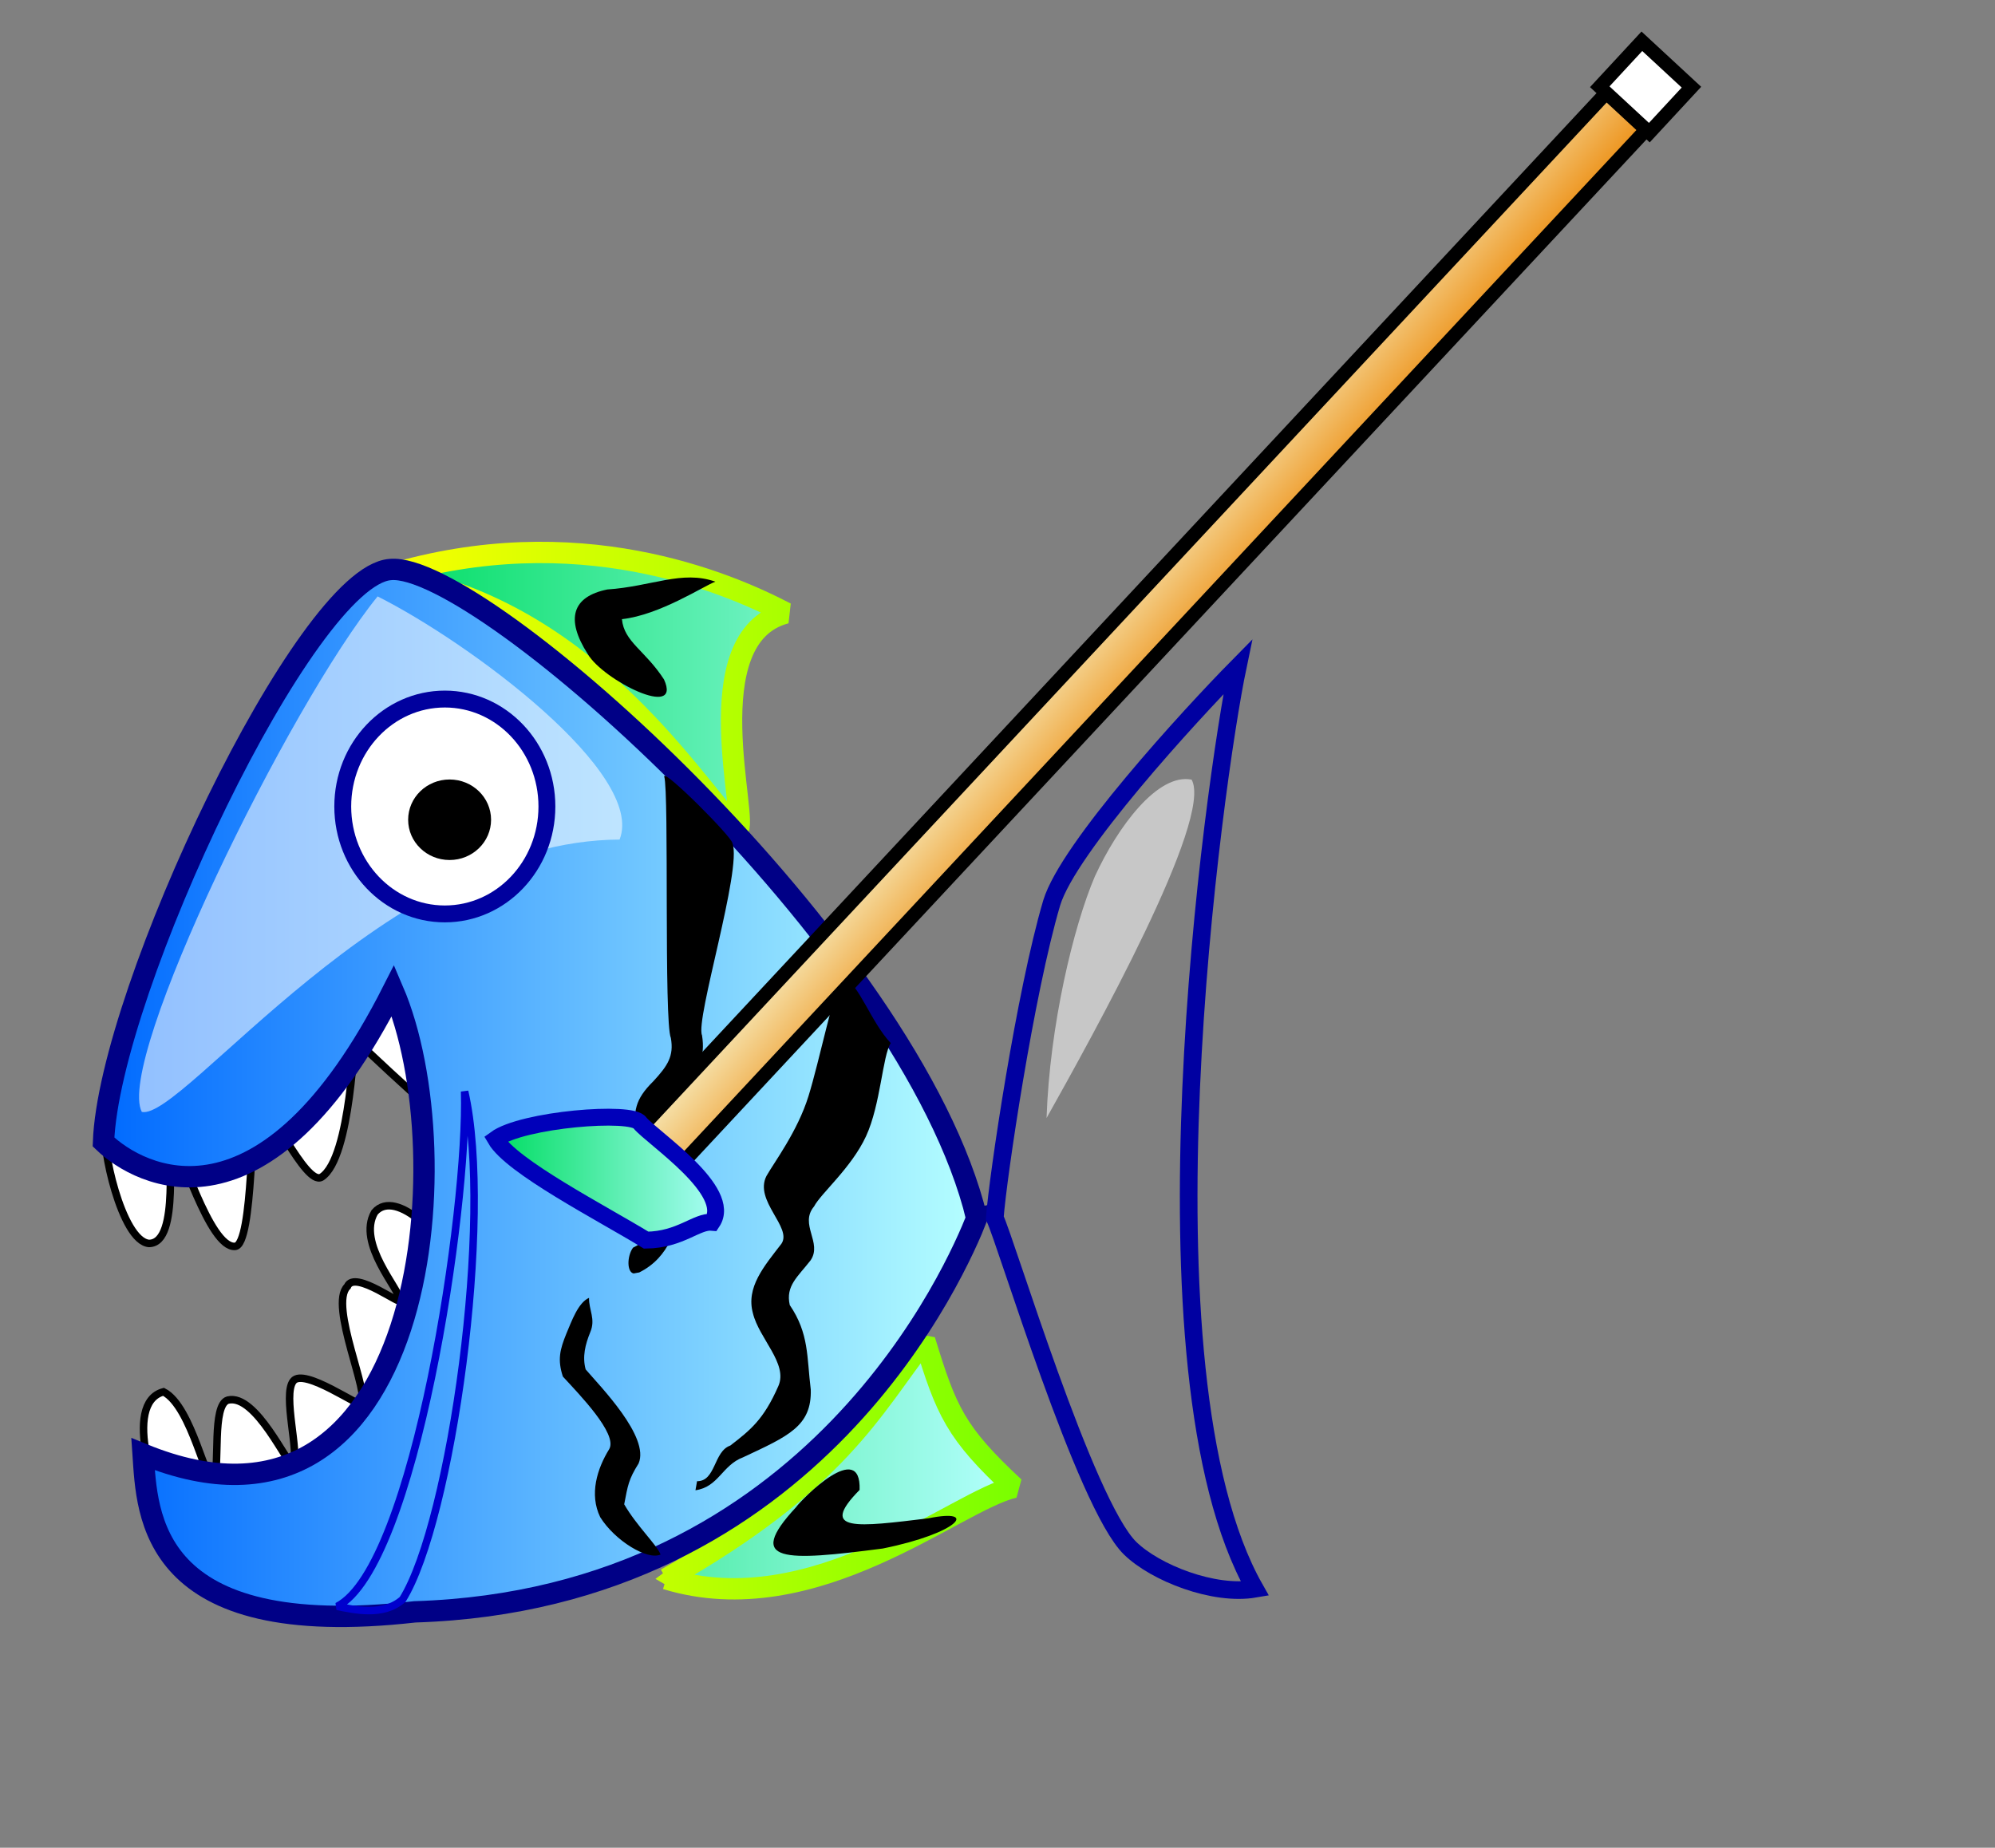
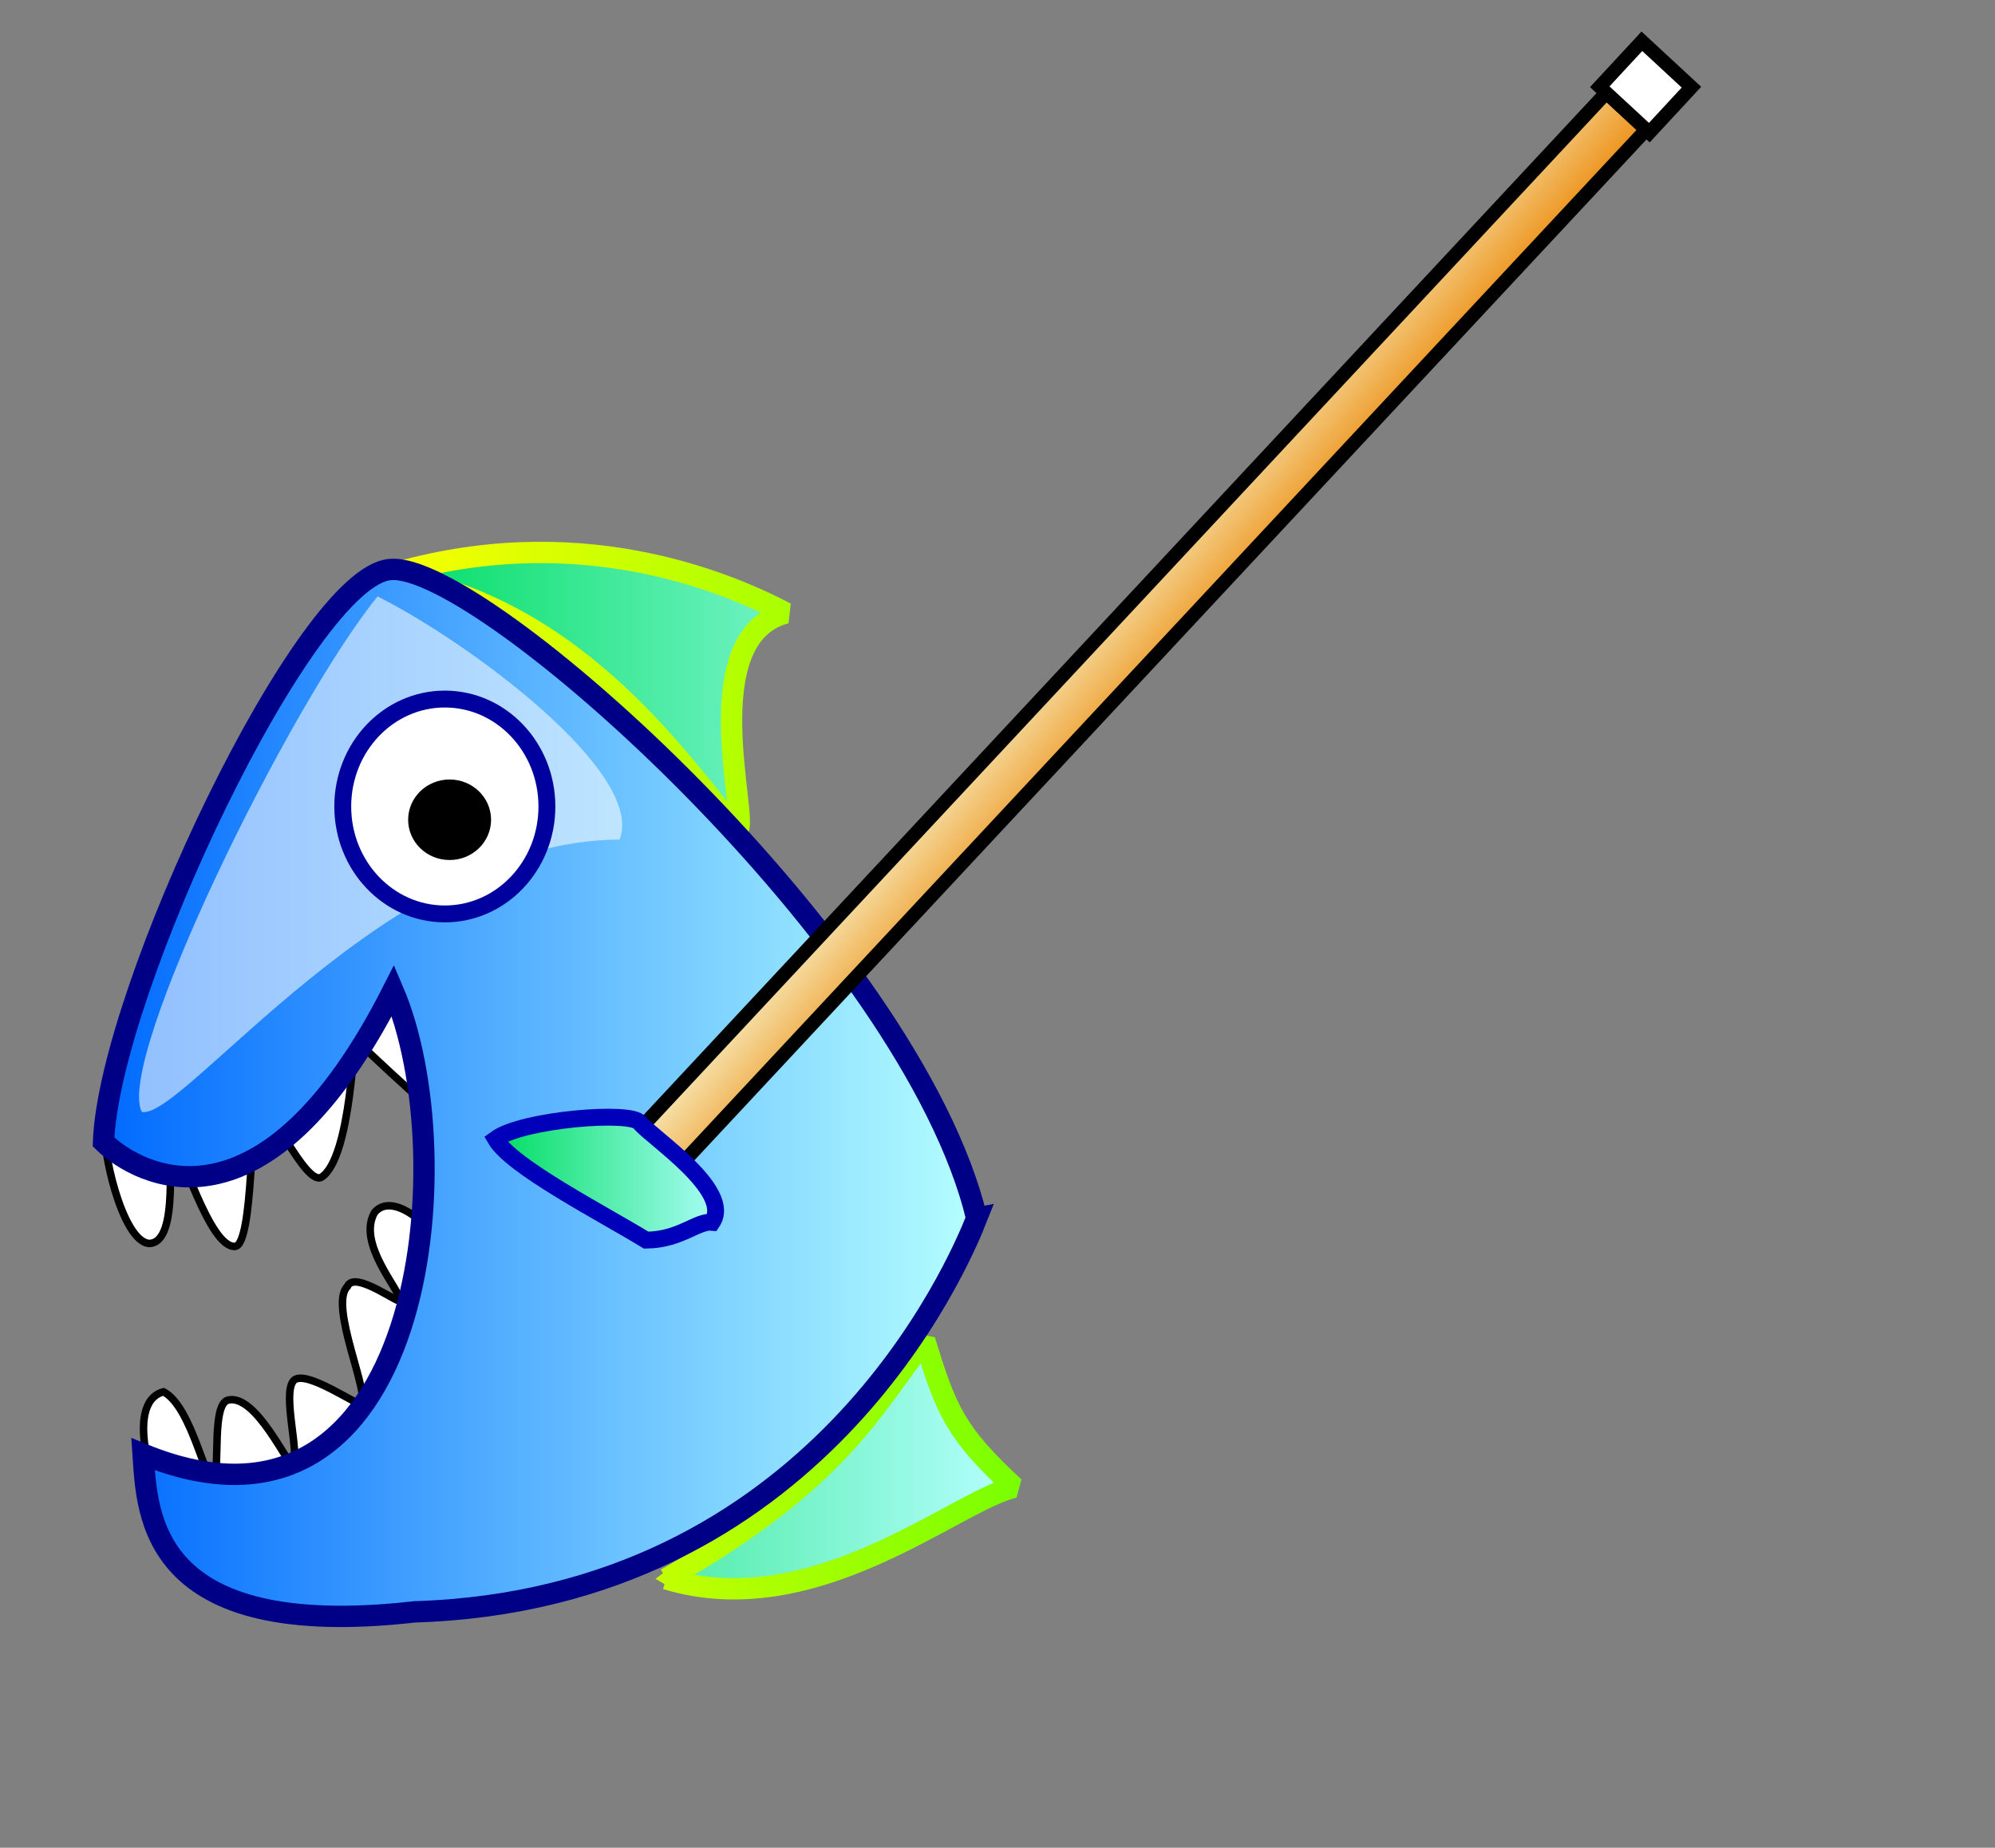
<svg xmlns="http://www.w3.org/2000/svg" xmlns:xlink="http://www.w3.org/1999/xlink" viewBox="0 0 434 402">
  <rect x="0" y="0" width="434" height="402" fill="#808080" stroke="none" />
  <defs>
    <linearGradient id="b">
      <stop stop-color="#00dd62" offset="0" />
      <stop stop-color="#b5ffff" offset="1" />
    </linearGradient>
    <linearGradient id="c">
      <stop stop-color="#faff00" offset="0" />
      <stop stop-color="#7aff00" offset="1" />
    </linearGradient>
    <linearGradient id="a">
      <stop stop-color="#006aff" offset="0" />
      <stop stop-color="#b5ffff" offset="1" />
    </linearGradient>
    <linearGradient id="f" xlink:href="#a" />
    <linearGradient id="e" xlink:href="#b" />
    <linearGradient id="h" xlink:href="#b" />
    <linearGradient id="d" xlink:href="#c" />
    <linearGradient id="g" y2="1">
      <stop stop-color="#f6e6b3" offset="0" />
      <stop stop-color="#ed9016" offset="1" />
    </linearGradient>
  </defs>
  <path stroke-linejoin="bevel" d="M212.46 384.38c55.09 16.82 107.29-29.06 128.98-33.94-21.71-20.21-25.12-28.13-33.16-54.47-19.66 25.28-31.74 52.05-95.82 88.41zM109.23 12.441C179.52-8.745 235 15.03 256.82 26.399c-34.26 8.954-13.33 77.781-17.93 80.431-19.06-21.156-57.53-82.532-129.66-94.389z" fill-rule="evenodd" transform="translate(20.199 117.87) scale(.587)" stroke="url(#d)" stroke-width="7.907" fill="url(#e)" />
  <path d="M22.965 245.31c-1.058 3.572 3.43 24.662 9.445 25.22 7.057-.059 3.484-21.96 5.263-21.607 1.39-.33 7.8 22.682 13.468 22.247 4.042-.3 3.391-30.848 4.747-31.341 2.393-.617 10.52 18.247 14.035 16.296 6.58-4.188 7.044-32.117 7.425-29.984 1.302 1.445 13.67 12.889 15.51 14.31.951.042 3.489-12.53 1.168-19.398-15.261-14.863-66.677 18.605-71.06 24.257zM36.977 328.919c-2.798-1.686-10.594-23.675-1.403-26.113 6.304 3.225 9.425 21.354 10.94 18.61 1.402-2.097-.48-15.779 3.067-16.807 6.161-1.48 13.067 14.528 14.126 13.964 1.558-2.097-2.286-15.068.079-18.082 2.285-3.078 14.84 6.027 14.665 4.794 2.41-1.24-7.028-21.378-2.876-25.39 1.548-3.831 12.395 4.781 11.402 2.89.023-2.192-9.395-12.279-5.487-19.011 4.7-5.534 15.785 6.051 18.258 13.089 1.68 34.901-58.217 50.27-62.77 52.056z" fill-rule="evenodd" stroke="#000" stroke-width="1.631" fill="#fff" />
  <path d="M327.57 250.69C303.16 149.47 143.72 7.06 110.21 10.29 78.867 12.641 6.07 166.31 3.95 222.45c13.29 12.85 59.721 37.79 107.31-56.15 26.24 61.11 12.25 214.84-92.635 171.88 1.525 22.31 2.035 69.59 100.68 58.43 148.72-4.63 201.45-128.6 208.27-145.92z" fill-rule="evenodd" transform="translate(20.199 117.87) scale(.587)" stroke="#000086" stroke-width="7.907" fill="url(#f)" />
  <path d="M82.148 129.756c-19.343 23.816-57.102 100.998-51.298 112.16 8.96 1.939 53.454-59.04 103.936-59.258 5.692-14.367-32.435-42.734-52.638-52.9z" fill-rule="evenodd" fill-opacity=".561" fill="#fff" />
  <path d="M118.976 175.463c0 12.91-9.94 23.372-22.206 23.372s-22.206-10.463-22.206-23.372 9.94-23.374 22.206-23.374 22.206 10.465 22.206 23.374z" fill-rule="evenodd" stroke="#00009e" stroke-width="3.672" fill="#fff" />
  <path d="M106.83 178.348c0 4.84-4.042 8.76-9.024 8.76s-9.017-3.92-9.017-8.76 4.036-8.76 9.017-8.76 9.024 3.92 9.024 8.76z" fill-rule="evenodd" />
-   <path d="M424.29 46.38c-8.67 41.534-39.47 260.84 6.37 341.68-15.25 2.63-36.89-5.91-46.23-15.02-16.75-16.33-46.13-114.23-50.17-122.42 1.12-15.19 11.28-83.66 21.09-116.77 6.1-20.29 51.24-69.516 68.94-87.47z" fill-rule="evenodd" transform="translate(20.199 117.87) scale(.587)" stroke="#0000a1" stroke-width="6.539" fill="url(#f)" />
-   <path stroke-linejoin="bevel" d="M137.78 203.73c10.78 46.83-5 159.47-22.97 188.27-7.19 6.39-18.06 3.8-24.252 2.58 28.822-14.8 48.532-147.73 47.222-190.85z" fill-rule="evenodd" transform="translate(20.199 117.87) scale(.587)" stroke="#0000cd" stroke-width="2.777" fill="url(#e)" />
-   <path d="M137.846 277.057c-1.487-.27-1.469-3.742-.147-5.599 5.275-2.55 3.69-5.775 4.635-10.057-.576-5.07-2.133-9.782-4.007-14.699-.534-4.888-.264-7.455 3.801-11.455 3.114-3.373 4.512-5.47 3.813-9.424-1.54-3.49-.347-53.334-1.445-56.897-.106-1.7 14.787 13.184 14.845 14.535 2.145 5.51-8.124 38.374-6.62 41.78.77 4.842-.717 7.52-4.553 11.621-3.273 3.214-.382 18.294.252 24.633-1.122 5.44-2.737 12.049-9.352 15.339l-1.222.223zM151.64 322.257c4.106.035 3.577-6.498 7.231-7.755 4.265-3.296 7.25-5.587 10.469-12.977 2.115-4.853-4.212-10.304-5.546-15.809-1.55-5.651 2.444-10.24 6.198-15.116 2.432-3.571-6.027-9.352-3.249-14.757 1.64-2.92 6.75-9.675 9.136-17.36s5.557-23.31 7.402-26.16c3.712 1.927 6.11 9.935 10.492 14.617-1.792 2.755-2.186 13.382-5.381 20.28-3.202 6.896-9.8 12.395-11.297 15.256-3.273 3.912 1.862 7.878-.752 11.72-2.78 3.59-5.481 5.534-4.536 9.734 4.236 6.245 3.684 11.268 4.57 18.388.236 7.972-4.904 10.14-14.739 14.745-4.553 1.716-5.328 6.468-10.345 7.162l.347-1.968zM143.697 338.206c-2.808 1.305-9.899-2.949-13.13-8.136-2.403-4.964-.676-10.533 1.98-14.822 1.844-3.313-6.533-11.878-10.099-15.762-1.192-3.66-.664-5.827.776-9.37 1.133-2.661 2.532-6.691 4.917-7.754-.059 2.66 1.498 4.611.252 7.513-1.069 2.62-1.744 5.311-.987 8.055 3.179 3.718 14.006 14.727 11.515 20.467-2.215 3.53-2.338 4.794-3.131 8.883 2.69 4.682 7.155 8.876 7.907 10.926zM192.034 336.902c-21.243 2.767-30.131 3.16-18.881-8.964 1.333-1.863 14.24-14.94 13.846-3.784-9.117 9.253-.4 8.037 14.97 6.175 11.073-2.256 6.62 3.242-9.935 6.573zM155.617 126.55c-7.244-2.566-13.823 1.043-23.505 1.698-7.59 1.55-9.164 6.383-4.236 14.065 3.308 5.653 20.591 14.362 16.573 5.507-4.118-6.355-8.671-8.124-9.153-13.112 8.184-.895 17.765-7.2 20.32-8.159z" />
-   <path d="M227.67 243.248c10.122-18.082 36.323-65.15 31.559-73.628-7.355-1.471-16.062 10.216-21.043 21.038-4.67 10.909-9.829 32.446-10.516 52.59z" fill-rule="evenodd" fill-opacity=".561" fill="#fff" />
  <path stroke-linejoin="null" transform="rotate(-47 335.46 51.934)" stroke="#000" stroke-linecap="null" stroke-dasharray="null" stroke-width="3" fill="url(#g)" d="M46.293 40.506h331.81v11.818H46.293z" />
  <path d="M149.24 221.38c5.97 10.25 39.11 27.26 55.82 37.46 12.71-.14 18.75-7.16 24.45-6.62 7.76-11.62-21.86-31.09-26.75-36.81-2.7-4.65-43.57-1.32-53.52 5.97z" fill-rule="evenodd" transform="translate(20.199 117.87) scale(.587)" stroke="#0000ba" stroke-width="6.25" fill="url(#h)" />
  <path stroke-linejoin="null" stroke="#000" stroke-linecap="null" stroke-dasharray="null" stroke-width="3" fill="#fff" d="M348.017 18.873l9.162-9.894 10.784 9.986-9.162 9.894z" />
</svg>